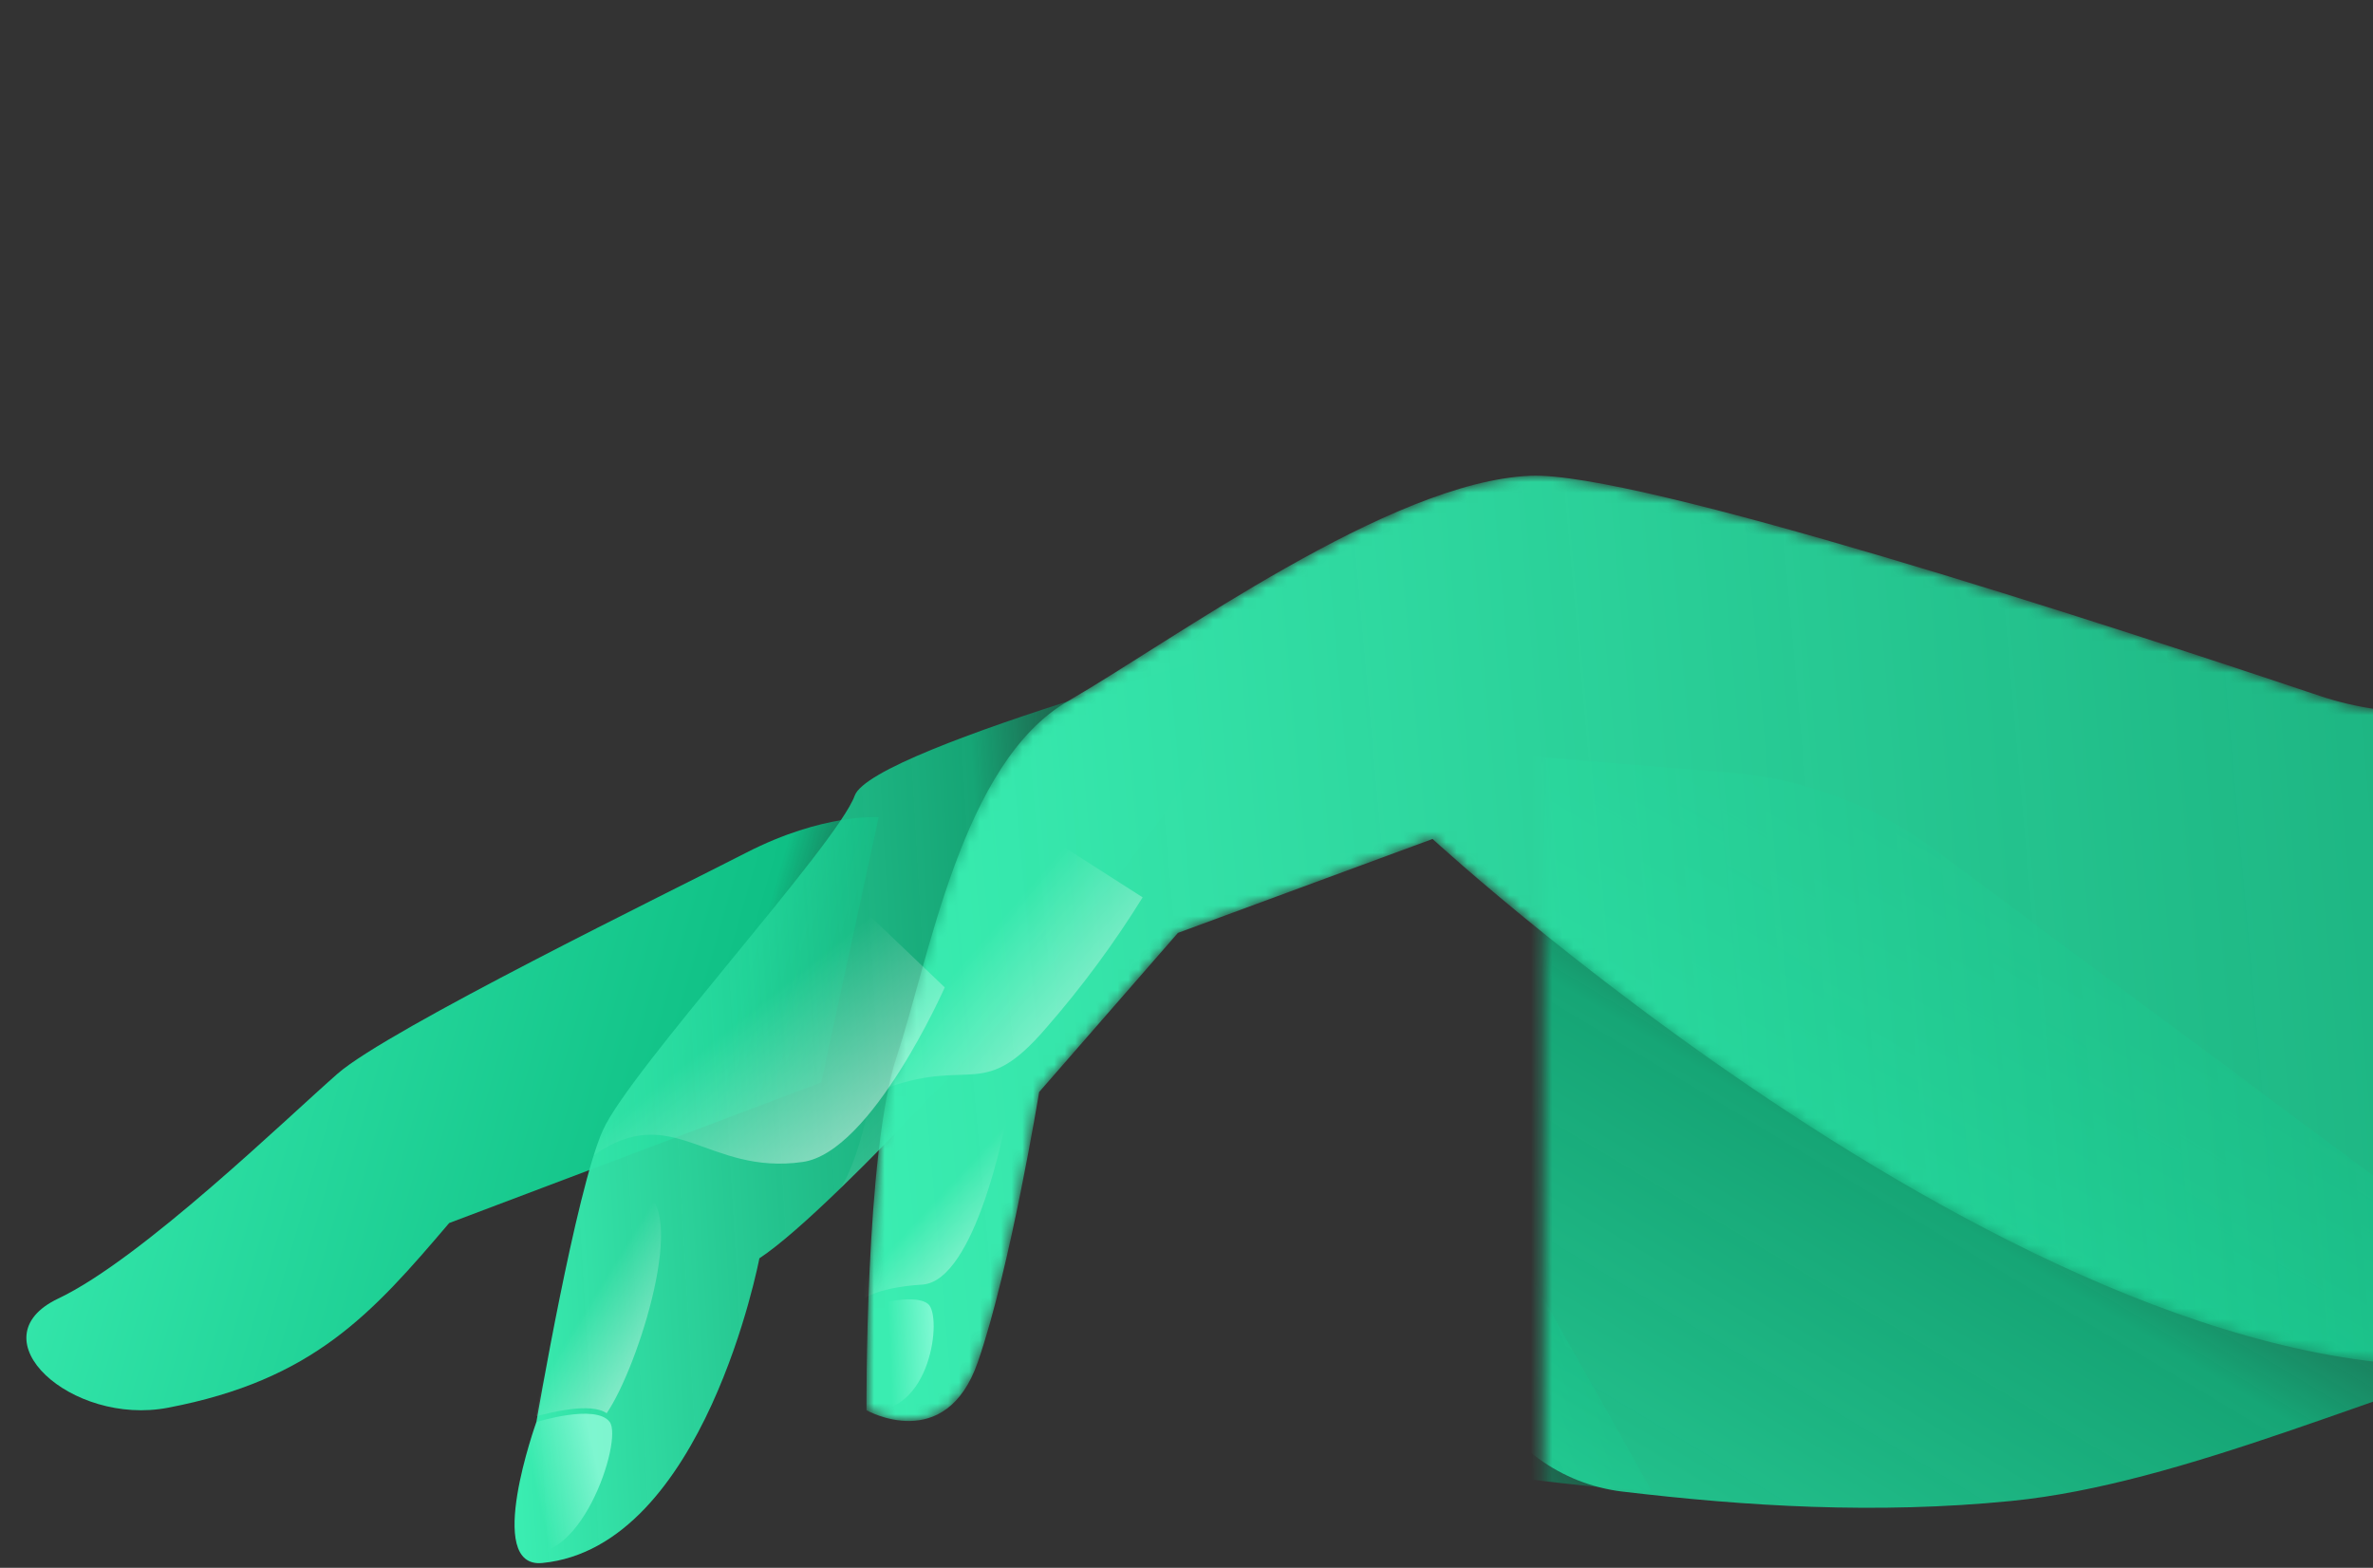
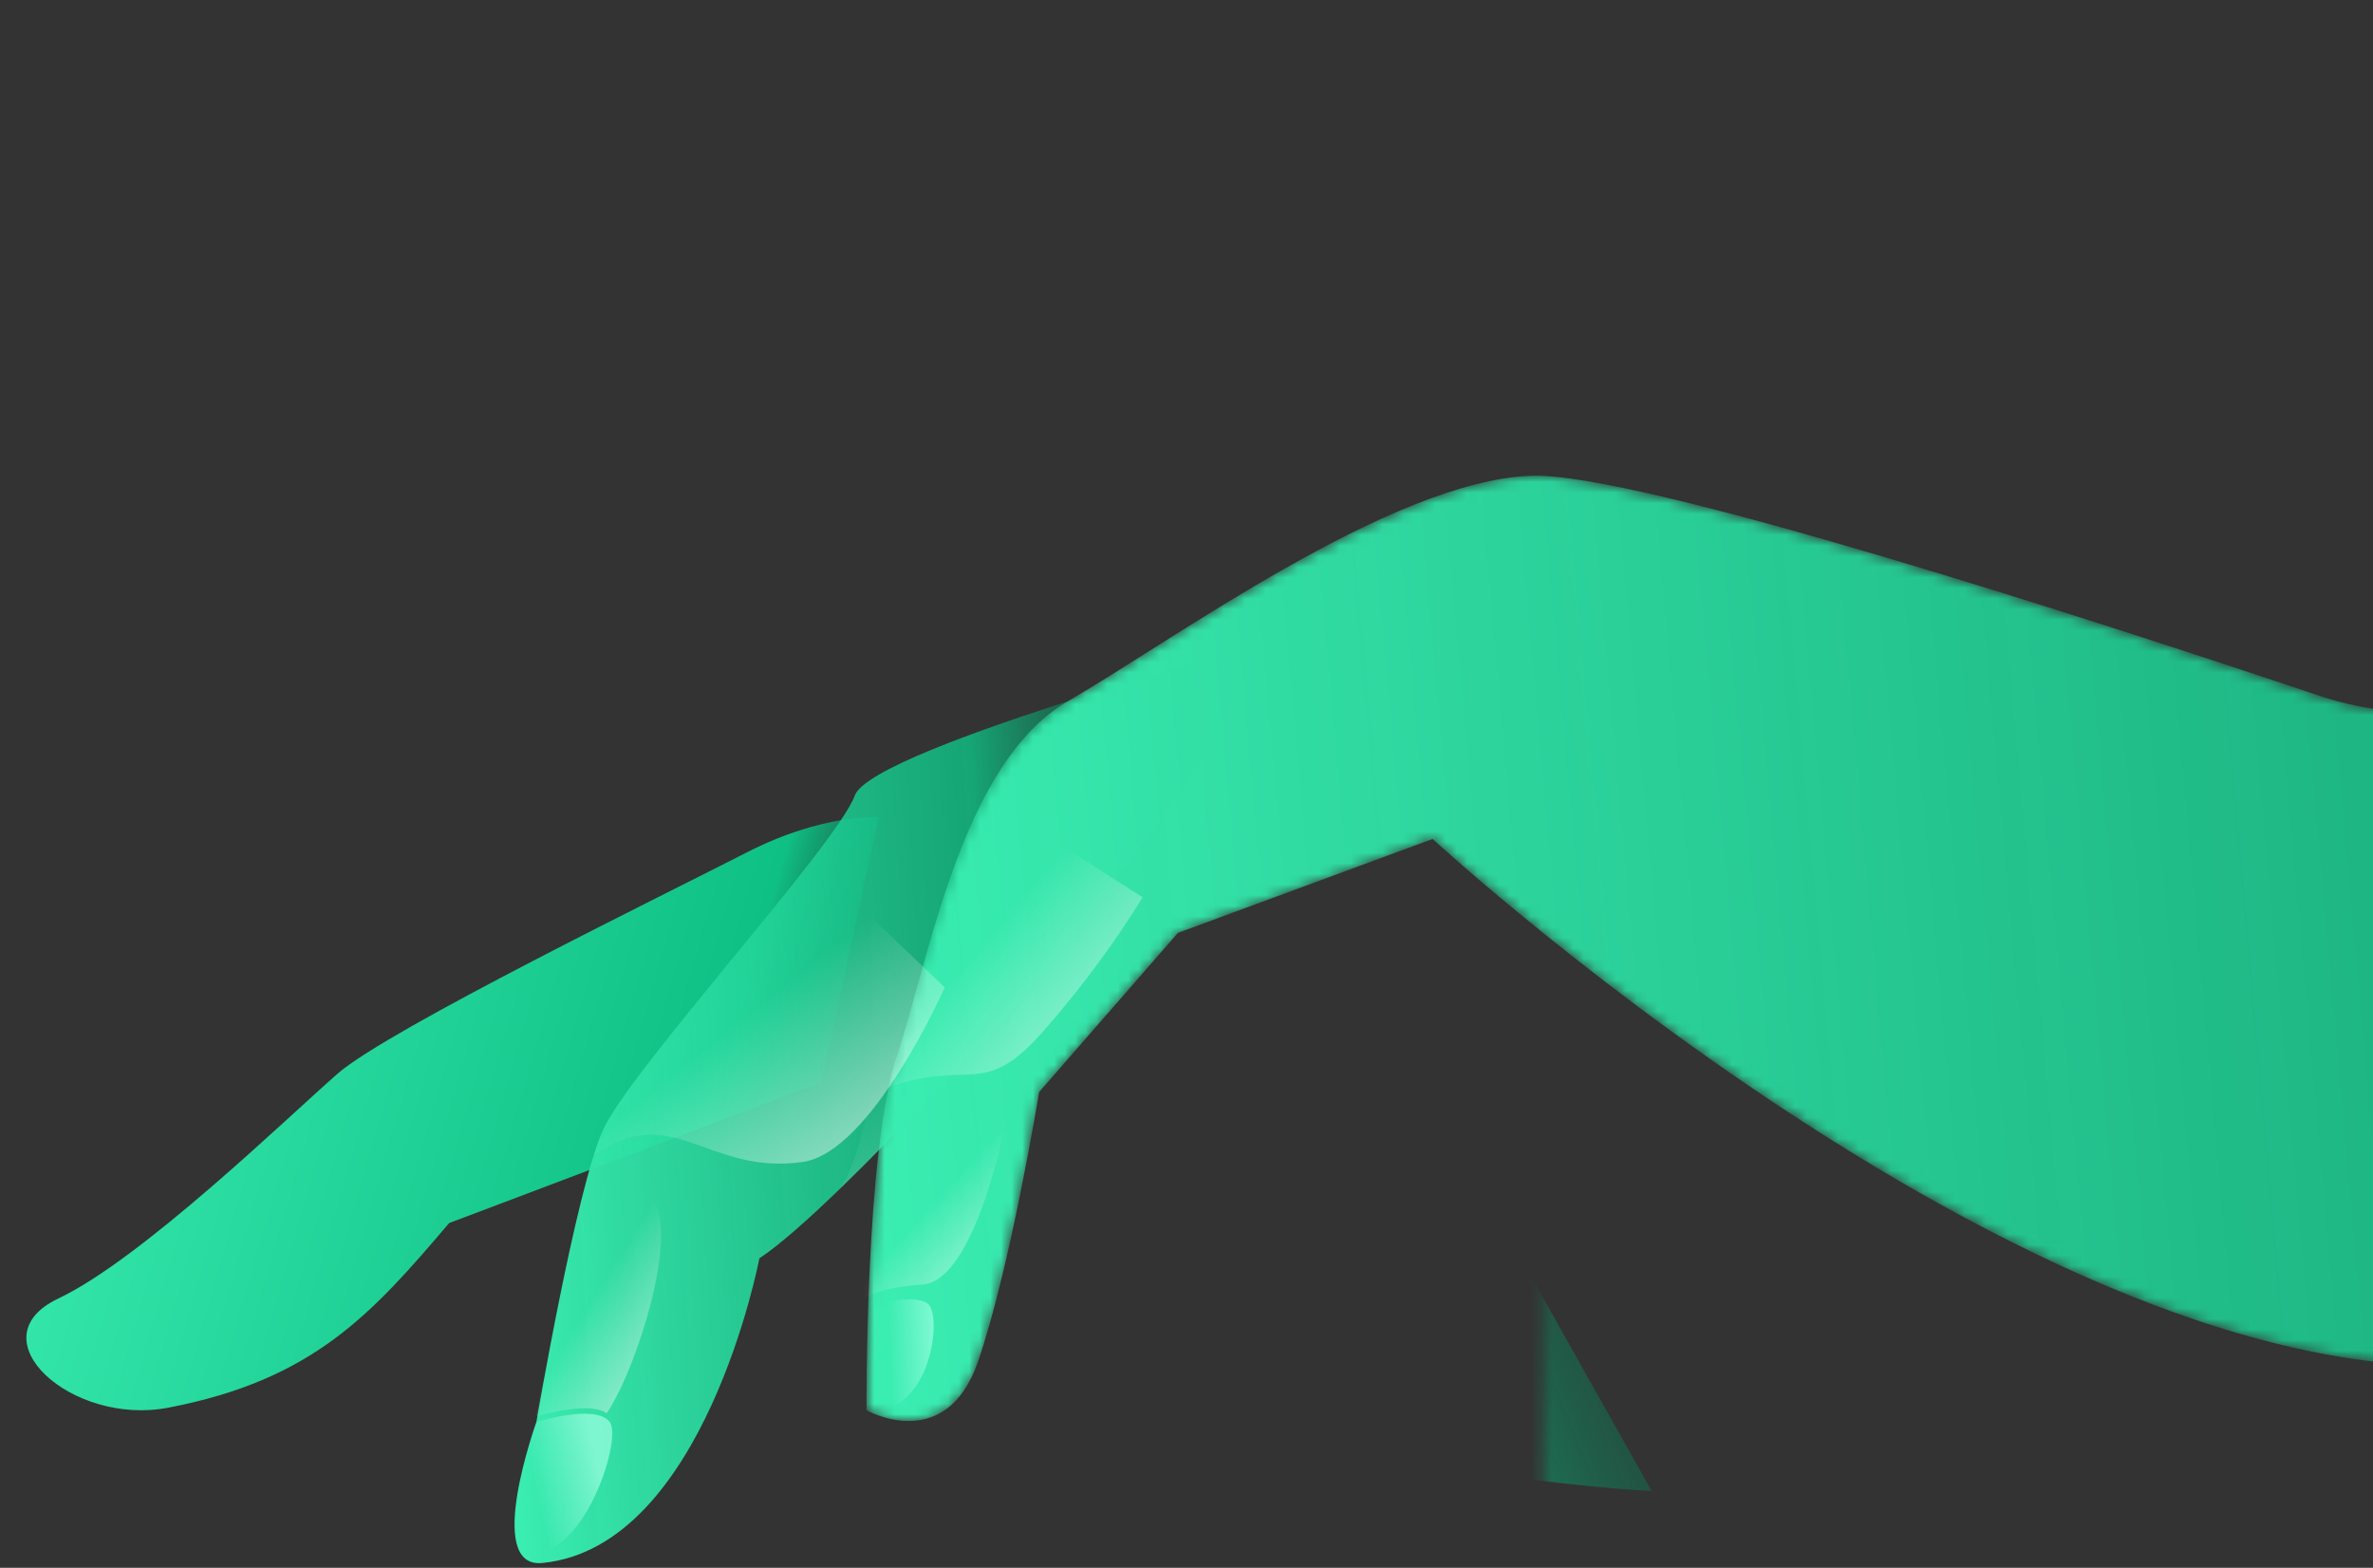
<svg xmlns="http://www.w3.org/2000/svg" width="224" height="148" viewBox="0 0 224 148" fill="none">
  <rect x="0" y="0" width="224" height="148" fill="#333333" stroke="none" />
  <g clip-path="url(#clip0_1318_2471)">
    <g clip-path="url(#clip1_1318_2471)">
      <g clip-path="url(#clip2_1318_2471)">
        <mask id="mask0_1318_2471" style="mask-type:luminance" maskUnits="userSpaceOnUse" x="145" y="62" width="100" height="85">
          <path d="M145.656 146.656H244.656V62.656H145.656V146.656Z" fill="white" />
        </mask>
        <g mask="url(#mask0_1318_2471)">
          <path d="M62.956 136.1C66.003 142.088 79.073 142.106 90.377 139.385C108.33 135.057 113.297 135.102 131.397 137.853C149.498 140.605 155.906 140.741 155.906 140.741L139.533 111.604C139.533 111.604 119.191 117.776 106.518 117.772C93.846 117.768 82.075 118.347 71.775 122.861C62.496 126.903 60.819 131.858 62.956 136.1Z" fill="url(#paint0_linear_1318_2471)" />
-           <path d="M243.922 125.784C224.782 131.222 206.103 140.077 189.849 141.692C177.067 142.957 164.872 142.198 153.109 140.8C150.267 140.454 147.56 139.387 145.245 137.701C142.931 136.014 141.086 133.764 139.887 131.164C135.019 120.686 126.186 103.963 118.791 102.685C107.967 100.819 77.615 102.715 77.615 102.715L107.624 68.383L163.338 72.938C170.302 73.503 176.968 76.011 182.577 80.178L243.922 125.784Z" fill="url(#paint1_linear_1318_2471)" />
        </g>
        <path d="M82.945 77.139C82.945 77.139 77.689 76.77 70.445 80.492C63.201 84.214 36.671 97.162 31.883 101.341C27.095 105.52 13.406 118.832 5.5 122.582C-2.405 126.332 6.745 134.641 15.856 132.889C29.6 130.269 35.116 124.01 42.4 115.454L77.521 102.183L82.945 77.139Z" fill="url(#paint2_linear_1318_2471)" />
        <path d="M99.627 90.628C99.627 90.628 79.199 113.809 71.682 118.786C71.682 118.786 66.504 146.052 51.193 147.546C45.64 148.098 50.631 134.246 50.631 134.246C50.631 134.246 54.355 112.383 56.907 106.698C59.46 101.014 79.02 79.715 80.681 75.108C82.341 70.501 122.508 59.86 122.508 59.86L99.627 90.628Z" fill="url(#paint3_linear_1318_2471)" />
        <path d="M99.635 90.63C99.635 90.63 88.216 103.612 79.303 112.227C83.59 105.602 85.324 81.53 80.681 75.171C82.354 70.614 122.508 59.923 122.508 59.923L99.635 90.63Z" fill="url(#paint4_linear_1318_2471)" />
        <mask id="mask1_1318_2471" style="mask-type:luminance" maskUnits="userSpaceOnUse" x="81" y="2" width="324" height="133">
          <path d="M382.956 2.165L240.58 64.71C233.753 67.707 226 68.053 218.932 65.677C198.216 58.724 154.489 44.486 144.459 44.911C131.203 45.471 110.843 60.392 100.809 66.189C90.774 71.987 87.705 90.569 84.666 99.659C81.628 108.749 81.793 133.128 81.793 133.128C81.793 133.128 89.263 137.359 92.312 128.554C95.363 119.749 98.091 103.088 98.091 103.088L111.19 88.067L135.229 79.2C135.229 79.2 199.871 138.786 242.224 127.533C284.577 116.28 404.5 86.126 404.5 86.126L382.956 2.165Z" fill="white" />
        </mask>
        <g mask="url(#mask1_1318_2471)">
          <path d="M400.807 -1.153L240.58 64.71C233.753 67.707 226 68.053 218.932 65.677C198.216 58.724 154.489 44.486 144.459 44.911C131.203 45.471 110.843 60.392 100.809 66.189C90.774 71.987 87.705 90.569 84.666 99.659C81.628 108.749 81.793 133.128 81.793 133.128C81.793 133.128 89.263 137.359 92.312 128.554C95.363 119.749 98.091 103.088 98.091 103.088L111.19 88.067L135.229 79.2C135.229 79.2 199.871 138.786 242.224 127.533C284.577 116.28 404.5 86.126 404.5 86.126L400.807 -1.153Z" fill="url(#paint5_linear_1318_2471)" />
          <path d="M83.885 102.629C91.755 99.88 92.825 103.933 98.735 97.056C102.116 93.185 105.168 89.057 107.859 84.711L88.443 72.279L83.885 102.629Z" fill="url(#paint6_linear_1318_2471)" />
          <path d="M81.354 122.75C81.354 122.75 82.477 121.561 87.06 121.265C92.117 120.939 94.953 105.822 94.953 105.822L80.68 106.813L81.354 122.75Z" fill="url(#paint7_linear_1318_2471)" />
        </g>
        <path d="M81.94 123.327C81.94 123.327 86.217 121.994 87.599 123.088C88.98 124.181 87.897 133.759 81.794 133.13L81.94 123.327Z" fill="url(#paint8_linear_1318_2471)" />
        <path d="M89.18 93.209C89.18 93.209 82.295 108.793 75.757 109.691C66.758 110.969 63.53 103.837 56.053 109.047C56.298 108.249 56.585 107.464 56.912 106.696C58.822 102.435 70.29 89.4 76.622 81.221L89.18 93.209Z" fill="url(#paint9_linear_1318_2471)" />
        <path d="M57.542 134.216C58.889 135.933 54.55 148.799 48.946 146.223C47.539 142.847 50.631 134.244 50.631 134.244C50.631 134.244 56.195 132.489 57.542 134.216Z" fill="url(#paint10_linear_1318_2471)" />
        <path d="M60.519 112.464C65.089 113.729 60.262 129.042 57.266 133.41C55.723 132.354 51.982 133.348 50.61 133.691C50.61 133.691 52.335 123.617 54.229 115.361C56.518 112.838 57.433 111.575 60.519 112.464Z" fill="url(#paint11_linear_1318_2471)" />
      </g>
    </g>
  </g>
  <defs>
    <linearGradient id="paint0_linear_1318_2471" x1="31.754" y1="165.648" x2="174.099" y2="107.846" gradientUnits="userSpaceOnUse">
      <stop stop-color="#3AEDB1" />
      <stop offset="0.656" stop-color="#0FC085" stop-opacity="0.81" />
      <stop offset="1" stop-color="#0C231B" stop-opacity="0" />
    </linearGradient>
    <linearGradient id="paint1_linear_1318_2471" x1="150.88" y1="204.66" x2="228.654" y2="74.784" gradientUnits="userSpaceOnUse">
      <stop stop-color="#3AEDB1" />
      <stop offset="0.621" stop-color="#0FC085" stop-opacity="0.81" />
      <stop offset="1" stop-color="#0C231B" stop-opacity="0" />
    </linearGradient>
    <linearGradient id="paint2_linear_1318_2471" x1="4.659" y1="73.158" x2="92.429" y2="98.432" gradientUnits="userSpaceOnUse">
      <stop stop-color="#3AEDB1" />
      <stop offset="0.752" stop-color="#0FC085" />
      <stop offset="1" stop-color="#0C231B" stop-opacity="0" />
    </linearGradient>
    <linearGradient id="paint3_linear_1318_2471" x1="46.931" y1="105.392" x2="122.06" y2="101.013" gradientUnits="userSpaceOnUse">
      <stop stop-color="#3AEDB1" />
      <stop offset="0.621" stop-color="#0FC085" stop-opacity="0.81" />
      <stop offset="1" stop-color="#0C231B" stop-opacity="0" />
    </linearGradient>
    <linearGradient id="paint4_linear_1318_2471" x1="115.549" y1="145.995" x2="76.682" y2="108.925" gradientUnits="userSpaceOnUse">
      <stop stop-color="white" />
      <stop offset="1" stop-color="white" stop-opacity="0" />
    </linearGradient>
    <linearGradient id="paint5_linear_1318_2471" x1="79.343" y1="75.203" x2="393.064" y2="47.143" gradientUnits="userSpaceOnUse">
      <stop stop-color="#3AEDB1" />
      <stop offset="0.621" stop-color="#0FC085" stop-opacity="0.81" />
      <stop offset="1" stop-color="#0C231B" stop-opacity="0" />
    </linearGradient>
    <linearGradient id="paint6_linear_1318_2471" x1="103.701" y1="122.882" x2="80.586" y2="102.796" gradientUnits="userSpaceOnUse">
      <stop stop-color="white" />
      <stop offset="1" stop-color="white" stop-opacity="0" />
    </linearGradient>
    <linearGradient id="paint7_linear_1318_2471" x1="92.792" y1="133.703" x2="80.206" y2="122.025" gradientUnits="userSpaceOnUse">
      <stop stop-color="white" />
      <stop offset="1" stop-color="white" stop-opacity="0" />
    </linearGradient>
    <linearGradient id="paint8_linear_1318_2471" x1="81.578" y1="128.012" x2="88.254" y2="127.729" gradientUnits="userSpaceOnUse">
      <stop offset="0.36" stop-color="#9EFFE2" stop-opacity="0" />
      <stop offset="1" stop-color="#9EFFE2" stop-opacity="0.7" />
    </linearGradient>
    <linearGradient id="paint9_linear_1318_2471" x1="82.823" y1="129.411" x2="61.607" y2="102.836" gradientUnits="userSpaceOnUse">
      <stop stop-color="white" />
      <stop offset="1" stop-color="white" stop-opacity="0" />
    </linearGradient>
    <linearGradient id="paint10_linear_1318_2471" x1="47.182" y1="141.169" x2="56.524" y2="139.071" gradientUnits="userSpaceOnUse">
      <stop offset="0.36" stop-color="#9EFFE2" stop-opacity="0" />
      <stop offset="1" stop-color="#9EFFE2" stop-opacity="0.7" />
    </linearGradient>
    <linearGradient id="paint11_linear_1318_2471" x1="60.818" y1="148.065" x2="45.848" y2="138.753" gradientUnits="userSpaceOnUse">
      <stop stop-color="white" />
      <stop offset="1" stop-color="white" stop-opacity="0" />
    </linearGradient>
    <clipPath id="clip0_1318_2471">
      <rect width="406" height="147" fill="white" transform="matrix(-1 0 0 -1 406 147.656)" />
    </clipPath>
    <clipPath id="clip1_1318_2471">
      <rect width="406" height="147" fill="white" transform="matrix(-1 0 0 -1 406 147.656)" />
    </clipPath>
    <clipPath id="clip2_1318_2471">
      <rect width="406" height="147" fill="white" transform="matrix(-1 0 0 -1 406 147.656)" />
    </clipPath>
  </defs>
</svg>